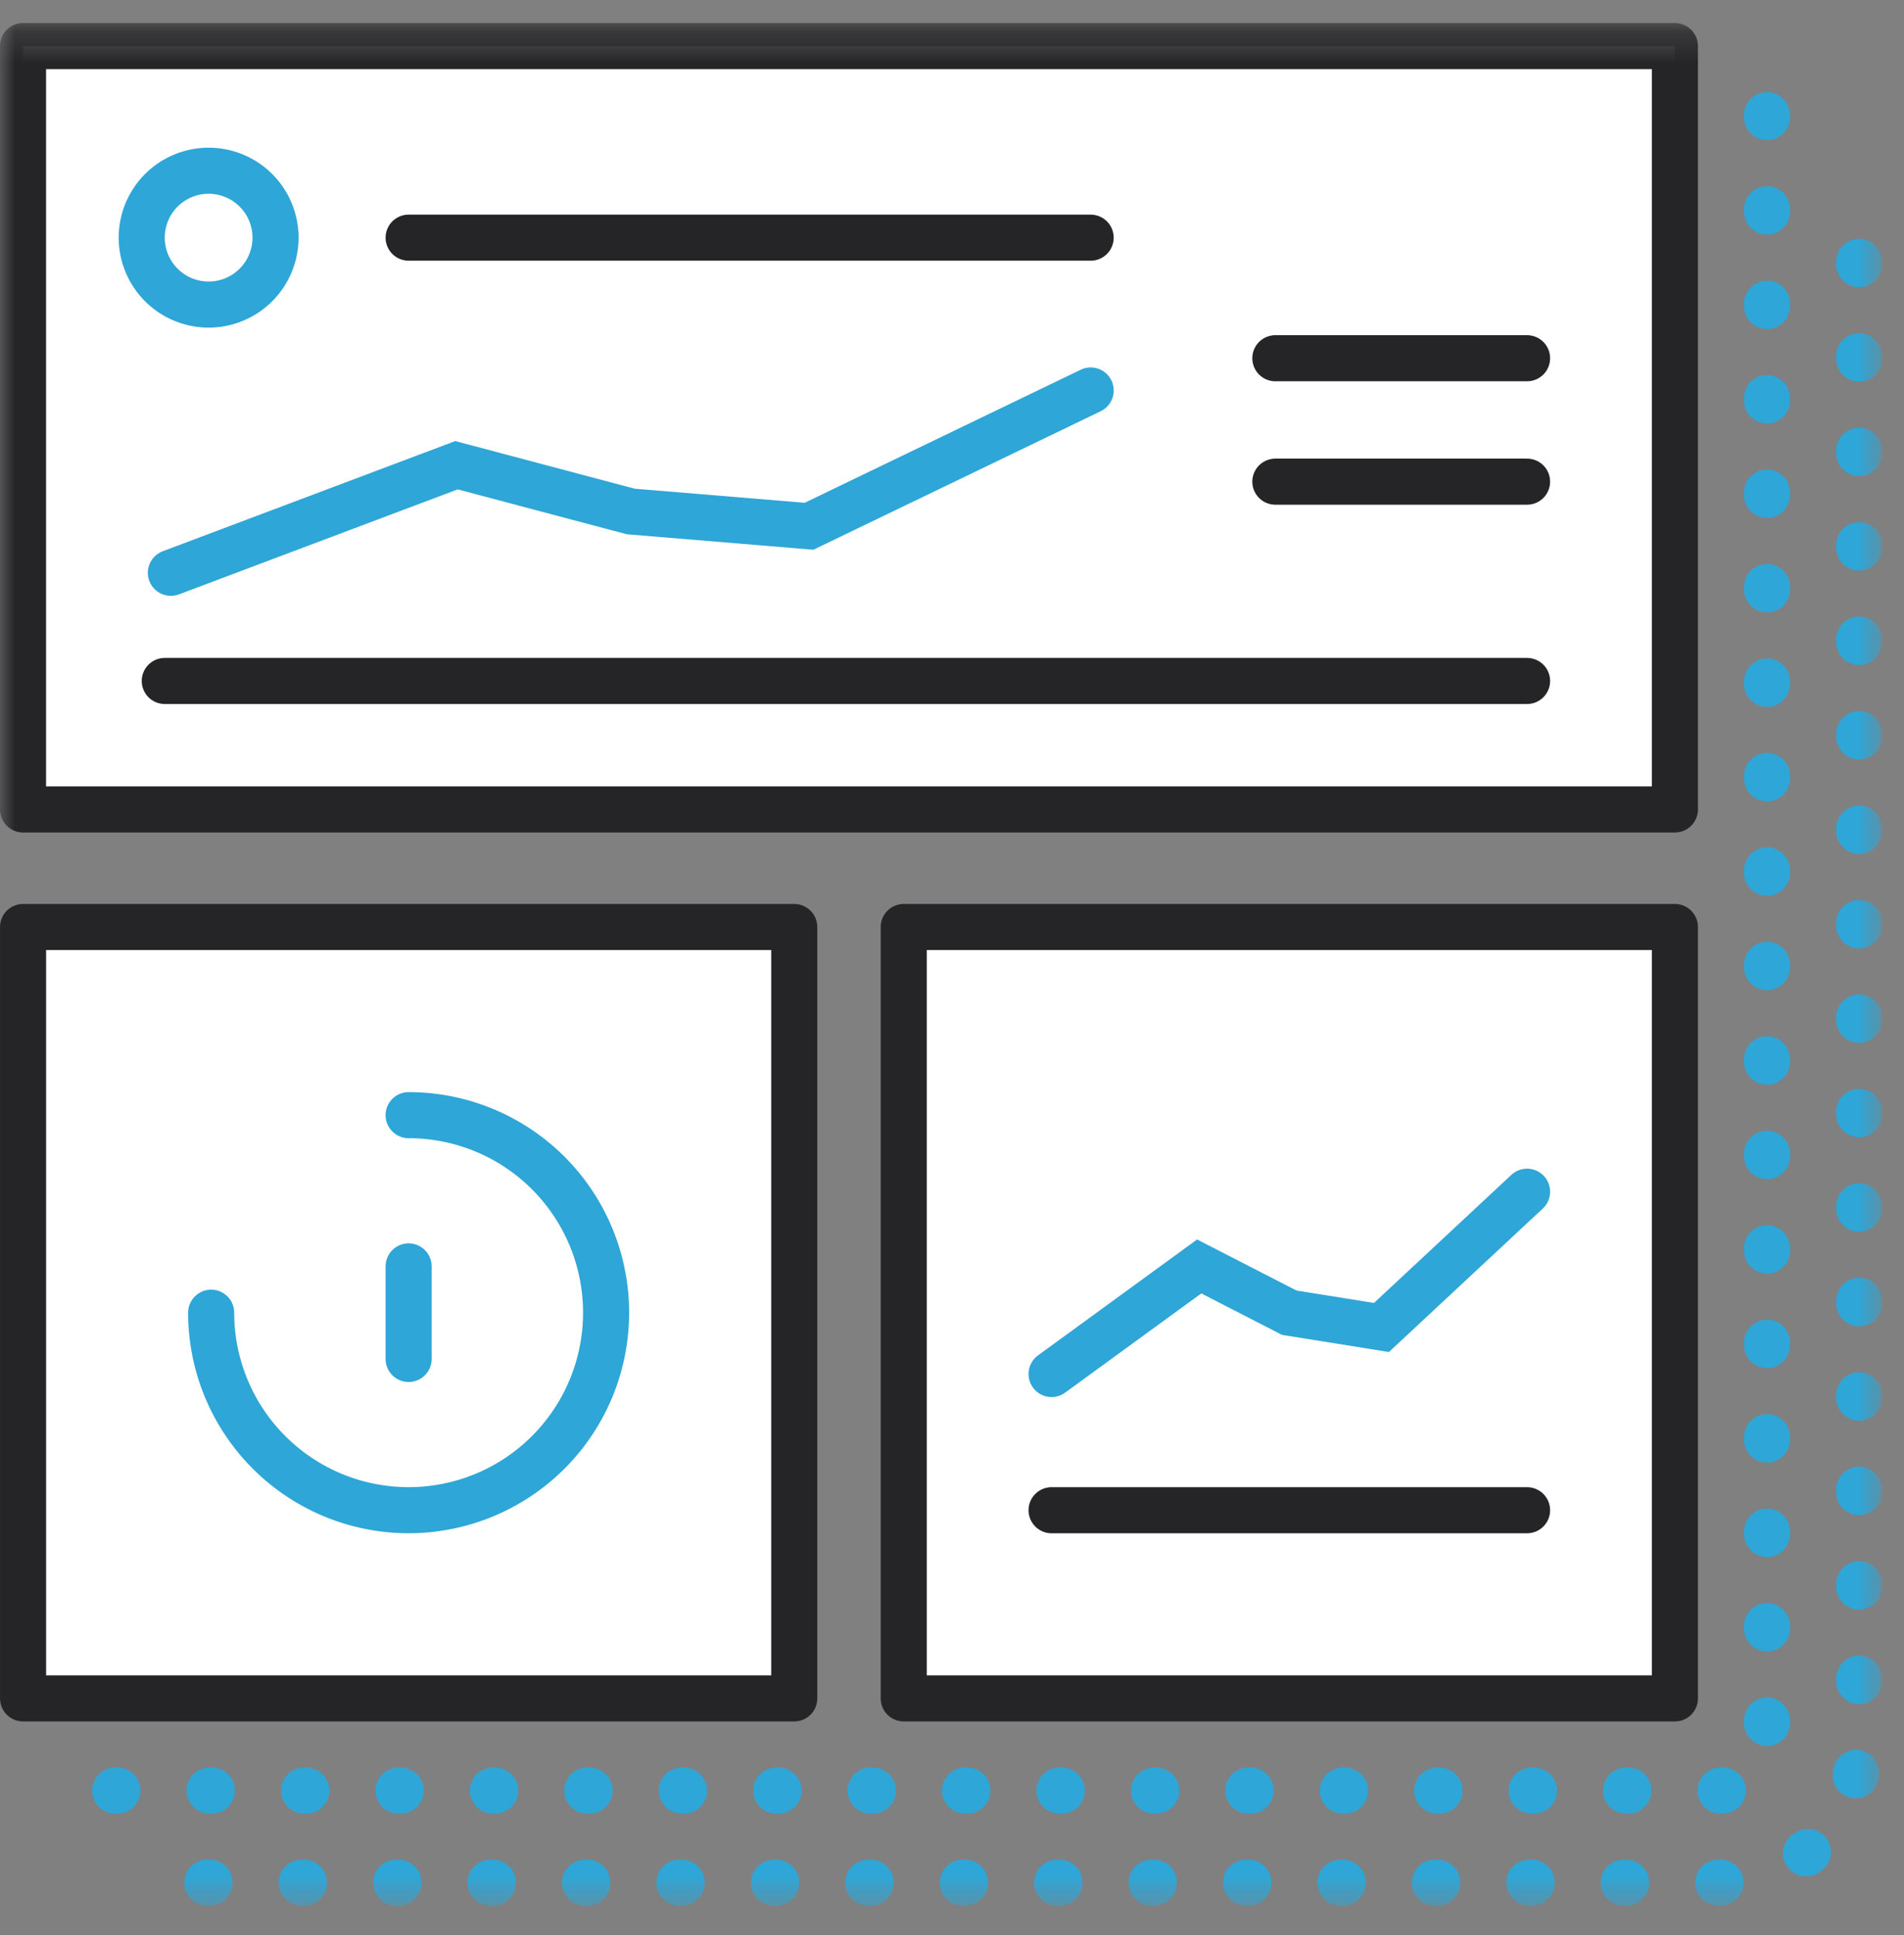
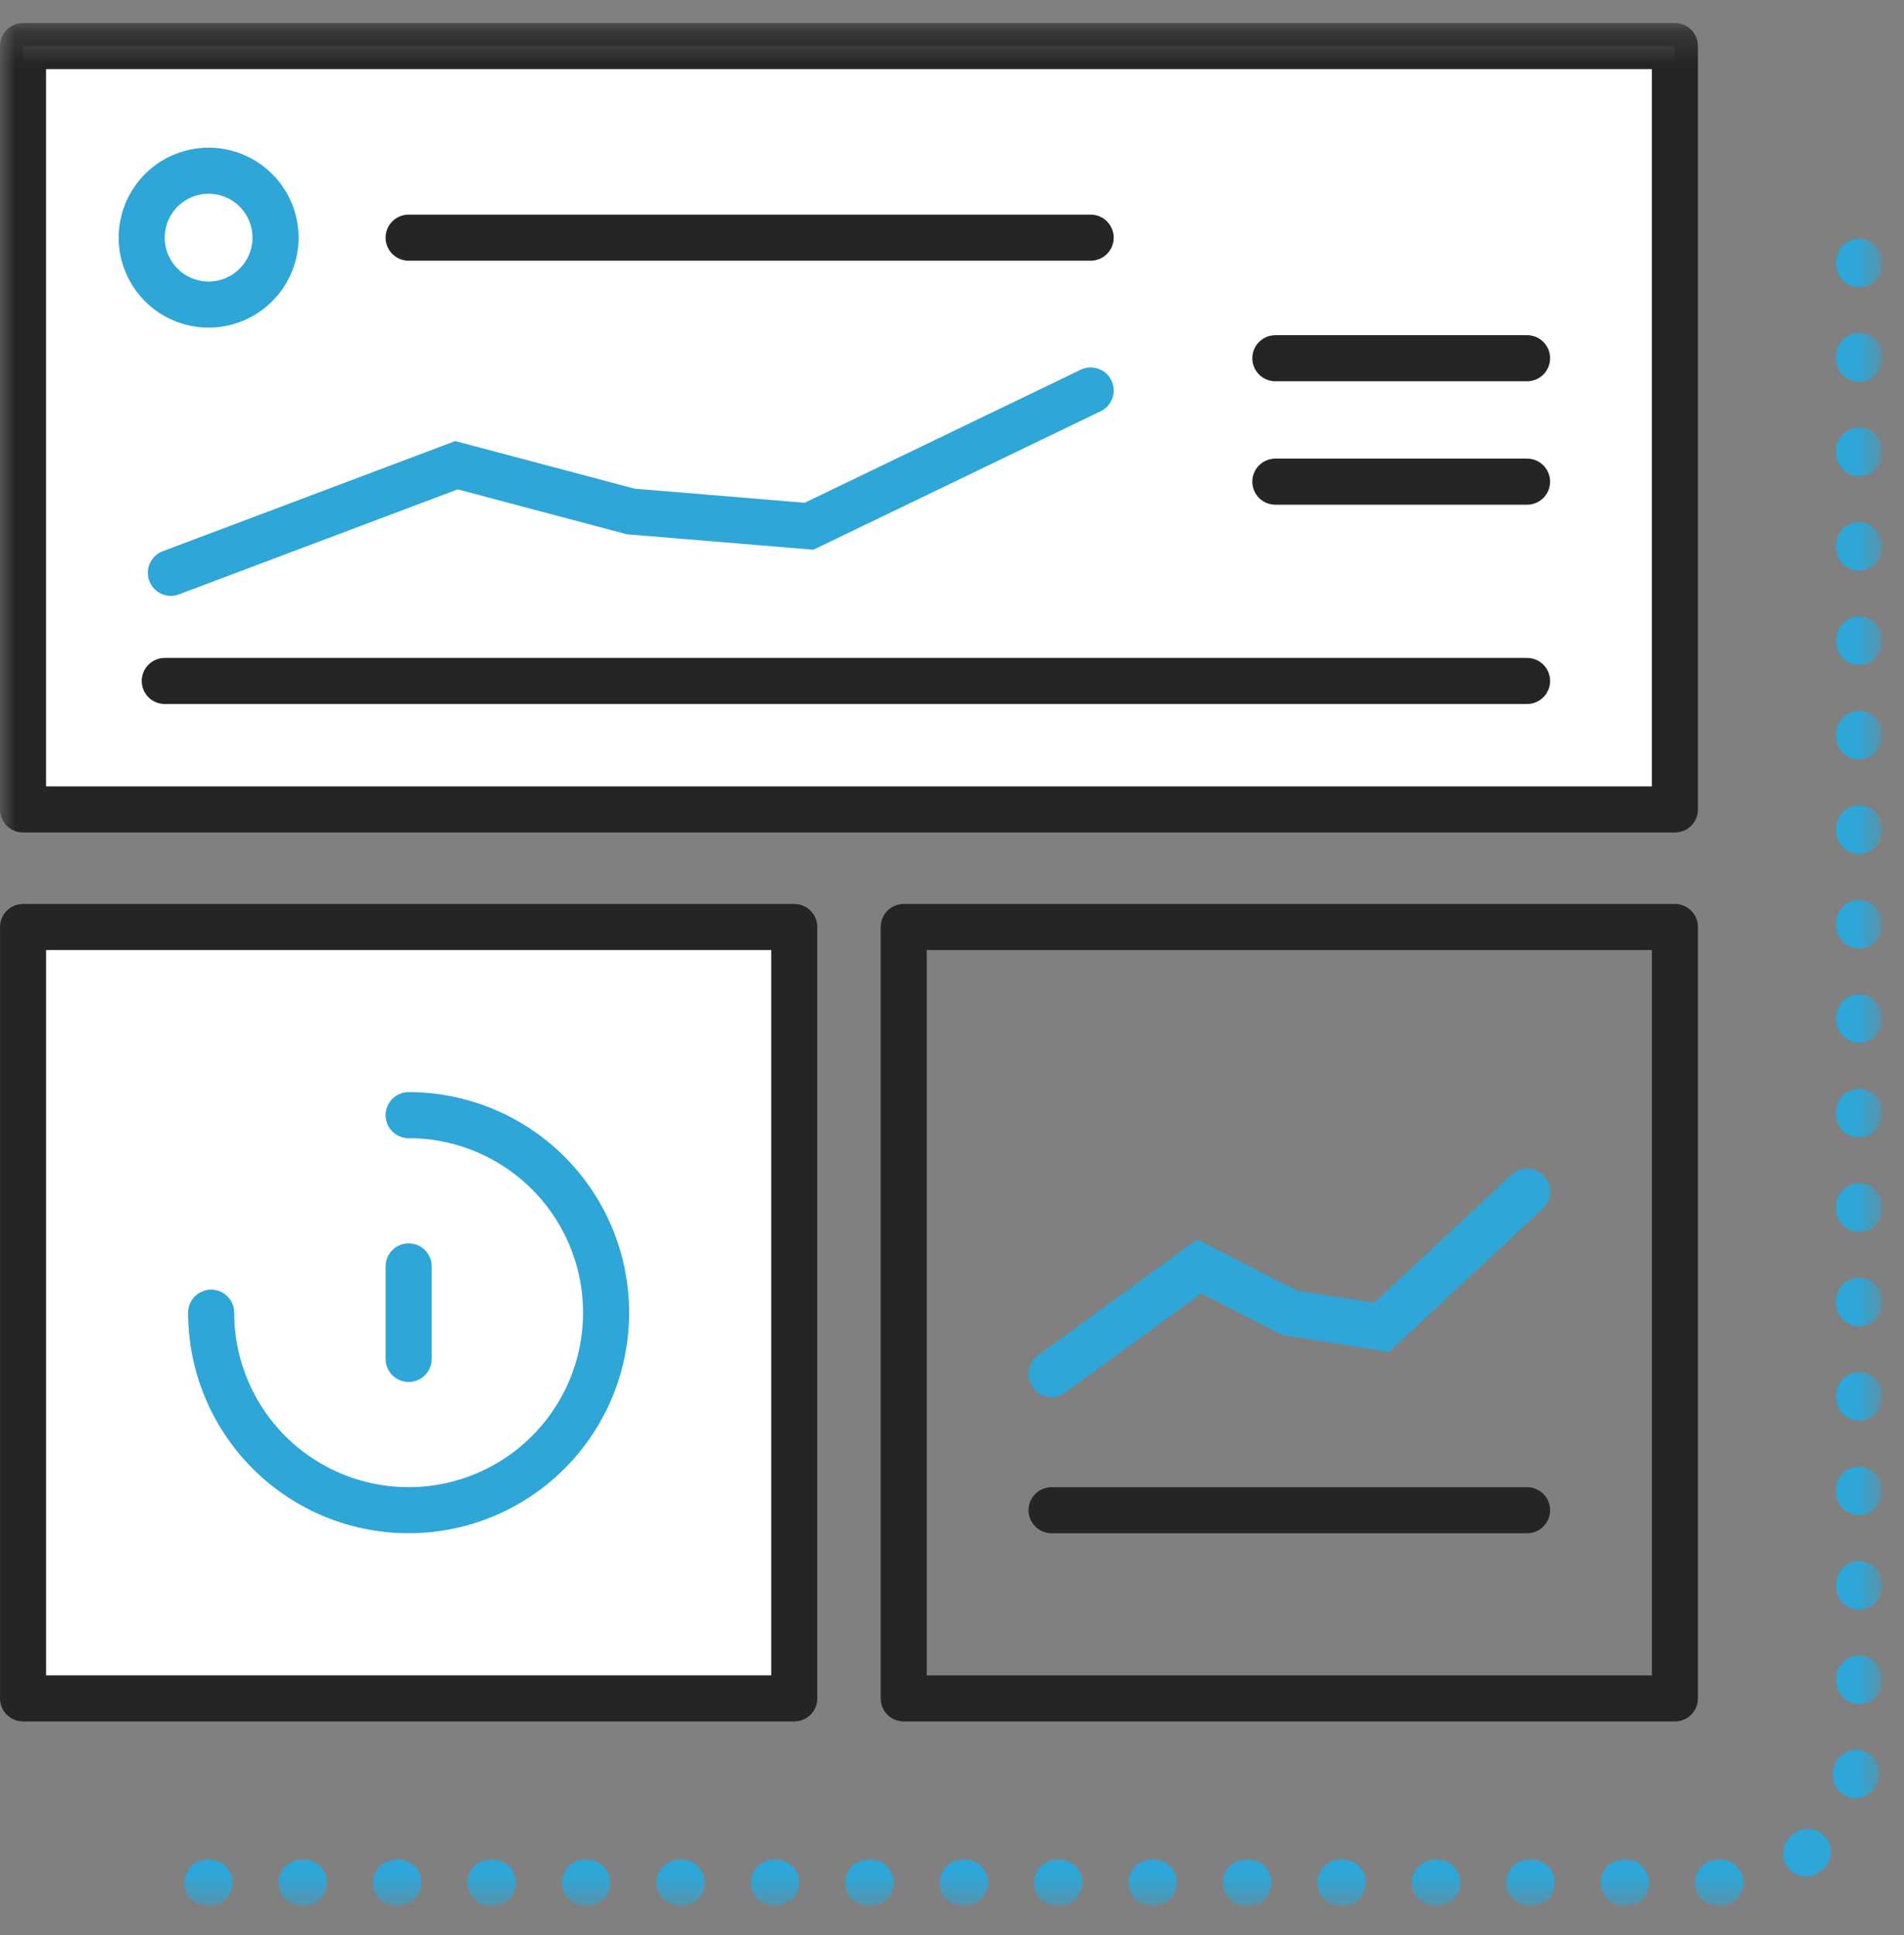
<svg xmlns="http://www.w3.org/2000/svg" height="63" width="62">
  <rect width="100%" height="100%" fill="#808080" stroke="none" />
  <mask id="a" fill="#fff">
    <path d="m0 61.5h61.29v-61.29h-61.29z" fill="#fff" fill-rule="evenodd" />
  </mask>
  <g fill="none" fill-rule="evenodd">
    <path d="m.751 55.29h25.112v-25.112h-25.112z" fill="#fff" />
    <path d="m.751 55.29h25.112v-25.112h-25.112z" stroke="#252528" stroke-linecap="round" stroke-linejoin="round" stroke-width="1.5" />
-     <path d="m29.428 55.29h25.112v-25.112h-25.112z" fill="#fff" />
    <path d="m29.428 55.29h25.112v-25.112h-25.112z" stroke="#252528" stroke-linecap="round" stroke-linejoin="round" stroke-width="1.5" />
    <g transform="translate(0 .54)">
      <path d="m13.306 35.763a6.43 6.43 0 1 1 -6.43 6.431m6.43 1.505v-3.012" stroke="#2ea6d7" stroke-linecap="round" stroke-width="1.5" />
      <path d="m34.242 48.624h15.484" fill="#fff" />
      <path d="m34.242 44.19 4.807-3.502 2.934 1.506 3.001.481 4.742-4.42" stroke="#2ea6d7" stroke-linecap="round" stroke-width="1.5" />
      <path d="m34.242 48.624h15.484" stroke="#252528" stroke-linecap="round" stroke-linejoin="round" stroke-width="1.5" />
      <path d="m.75 25.811h53.79v-24.851h-53.79z" fill="#fff" mask="url(#a)" />
      <path d="m.75 25.811h53.79v-24.851h-53.79z" mask="url(#a)" stroke="#252528" stroke-linecap="round" stroke-linejoin="round" stroke-width="1.5" />
      <path d="m8.972 7.197a2.178 2.178 0 1 1 -4.357-.001 2.178 2.178 0 0 1 4.357.001" fill="#fff" mask="url(#a)" />
      <path d="m8.972 7.197a2.178 2.178 0 1 1 -4.357-.001 2.178 2.178 0 0 1 4.357.001z" mask="url(#a)" stroke="#2ea6d7" stroke-linecap="round" stroke-width="1.5" />
      <g mask="url(#a)">
-         <path d="m13.306 7.197h22.209" fill="#fff" />
        <path d="m13.306 7.197h22.209" stroke="#252528" stroke-linecap="round" stroke-linejoin="round" stroke-width="1.5" />
      </g>
      <g mask="url(#a)">
        <path d="m5.365 21.628h44.361" fill="#fff" />
        <path d="m5.365 21.628h44.361" stroke="#252528" stroke-linecap="round" stroke-linejoin="round" stroke-width="1.5" />
      </g>
      <g mask="url(#a)">
        <path d="m41.529 11.122h8.197" fill="#fff" />
        <path d="m41.529 11.122h8.197" stroke="#252528" stroke-linecap="round" stroke-linejoin="round" stroke-width="1.5" />
      </g>
      <g mask="url(#a)">
        <path d="m41.529 15.14h8.197" fill="#fff" />
        <path d="m41.529 15.14h8.197" stroke="#252528" stroke-linecap="round" stroke-linejoin="round" stroke-width="1.5" />
      </g>
      <g stroke="#2ea6d7" stroke-linecap="round" stroke-width="1.5">
        <g mask="url(#a)">
          <path d="m5.564 18.107 9.3-3.502 5.676 1.506 5.804.481 9.172-4.42" />
        </g>
        <g stroke-dasharray=".075 3" stroke-linejoin="round">
-           <path d="m3.75 57.75h52.29a1.5 1.5 0 0 0 1.5-1.5v-53.04" mask="url(#a)" />
          <path d="m6.75 60.75h49.29a4.5 4.5 0 0 0 4.5-4.5v-50.04" mask="url(#a)" />
        </g>
      </g>
    </g>
  </g>
</svg>